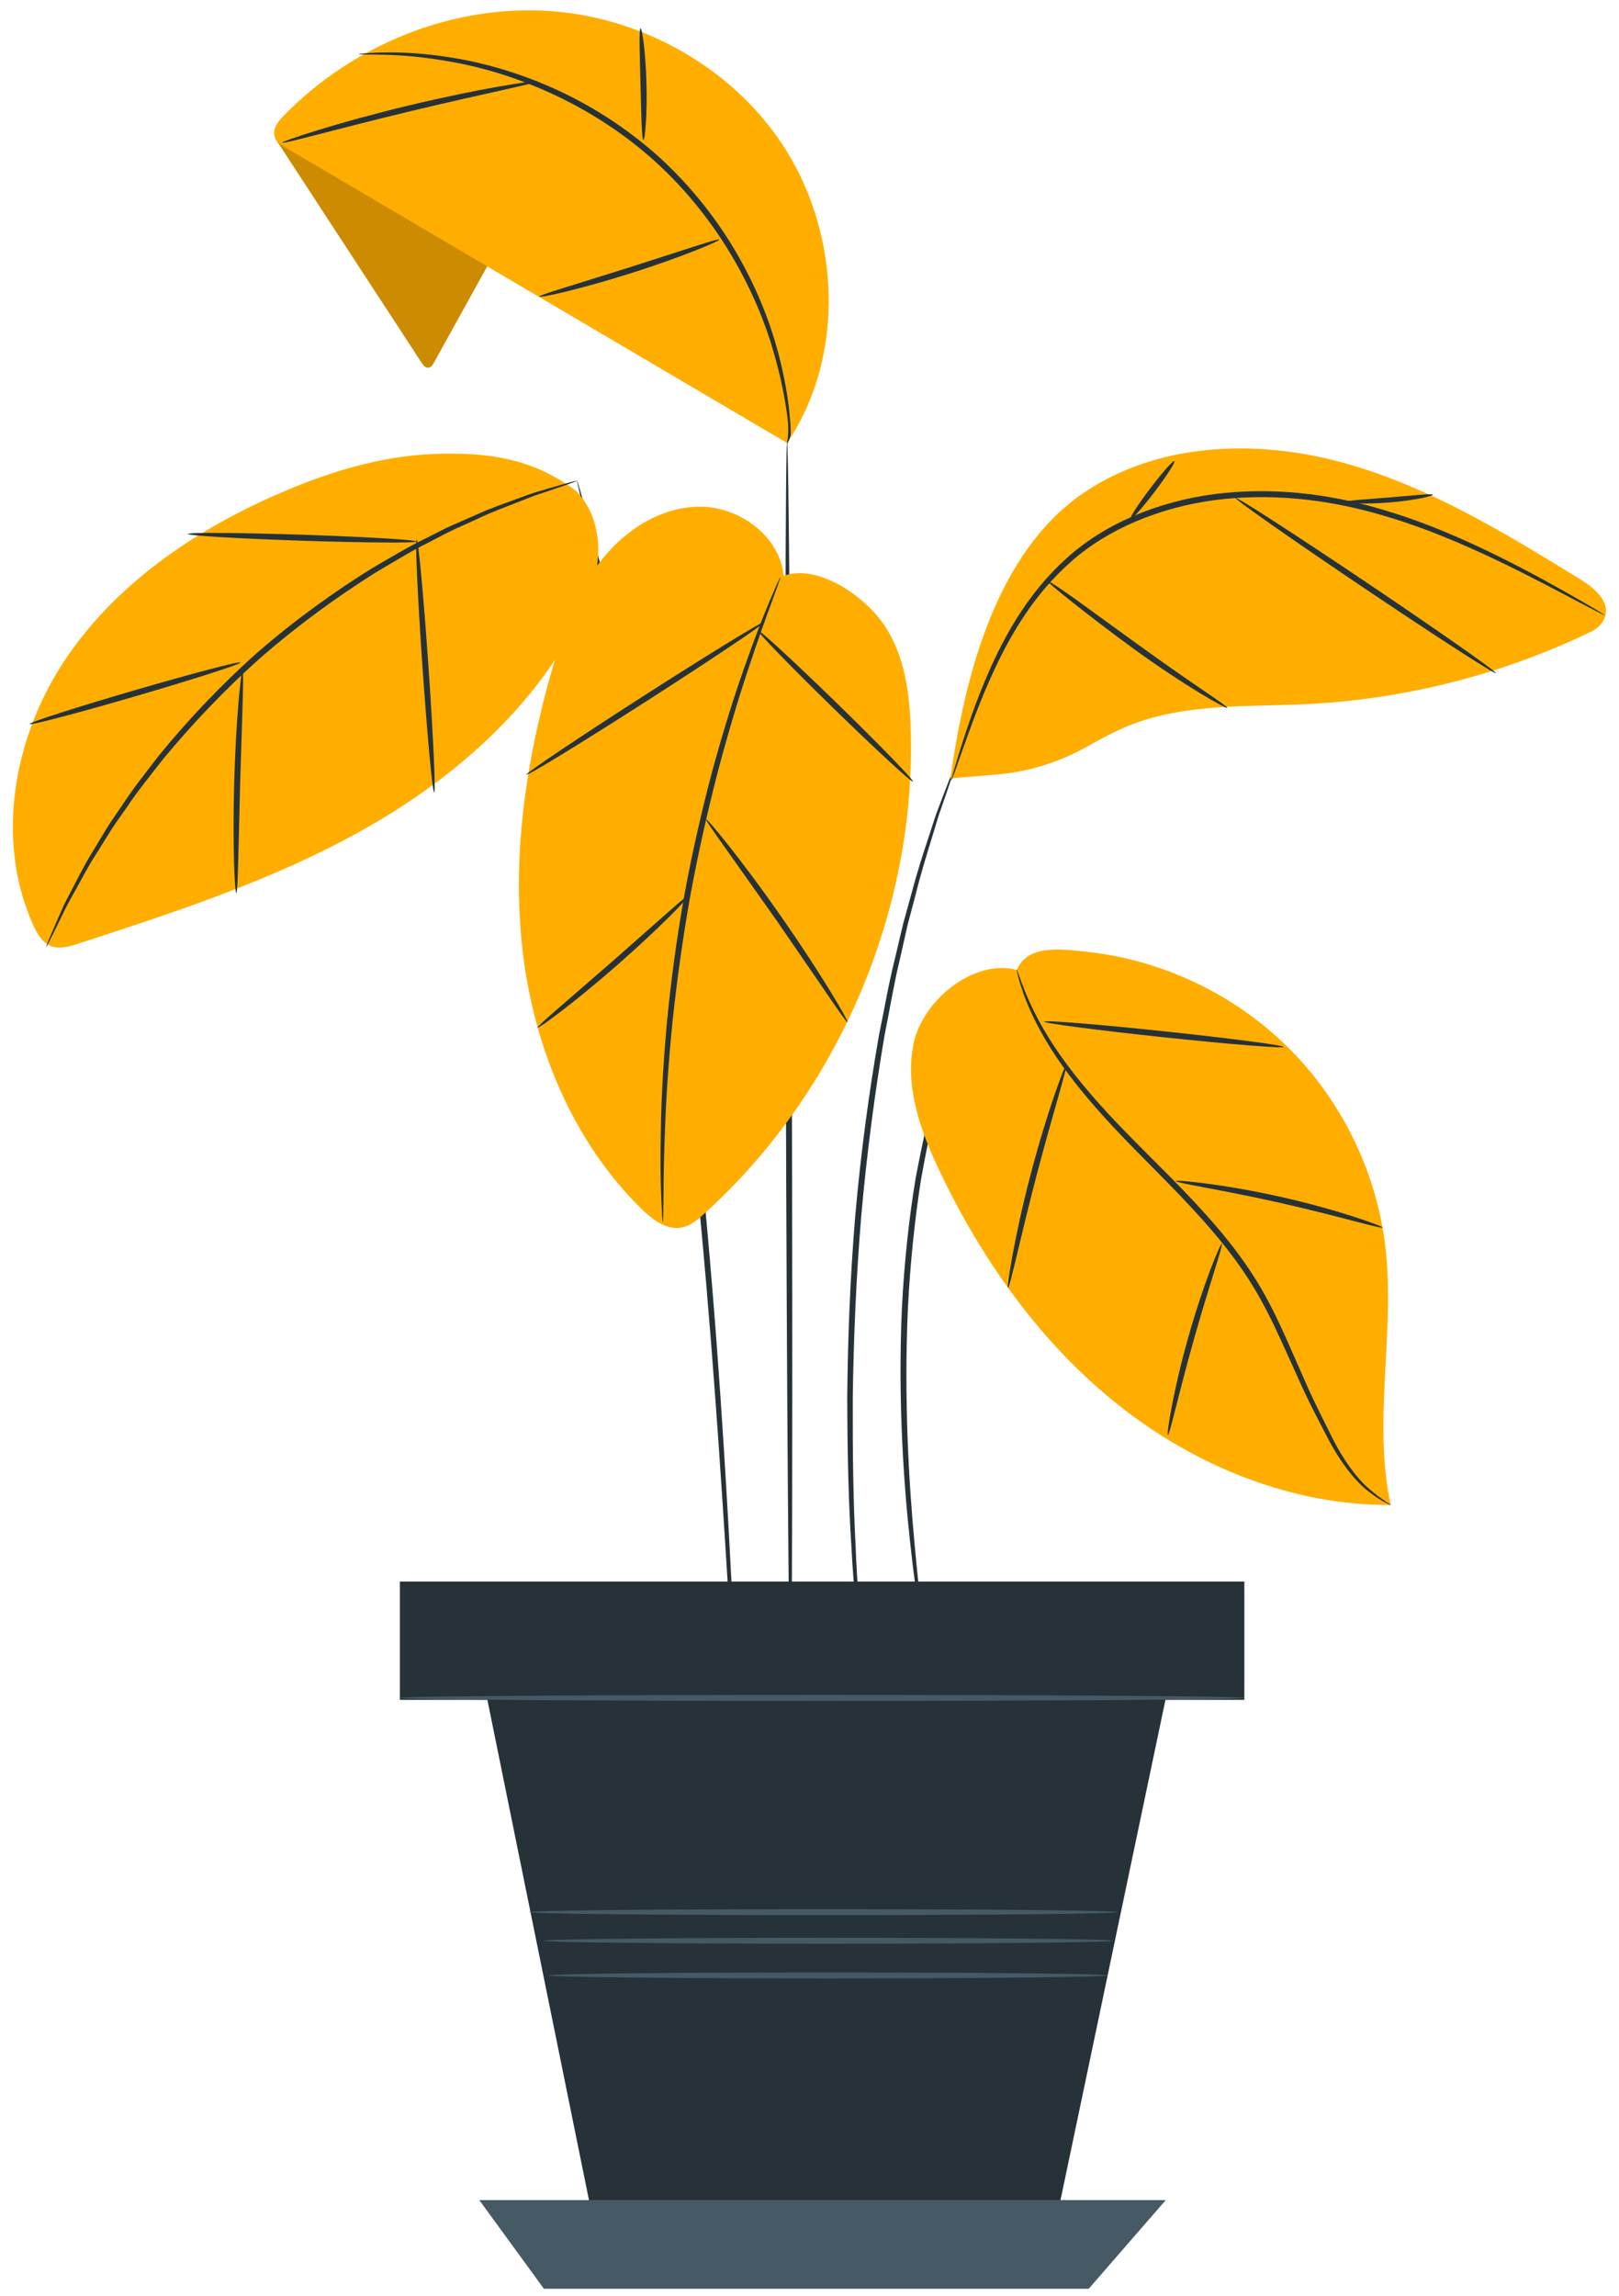
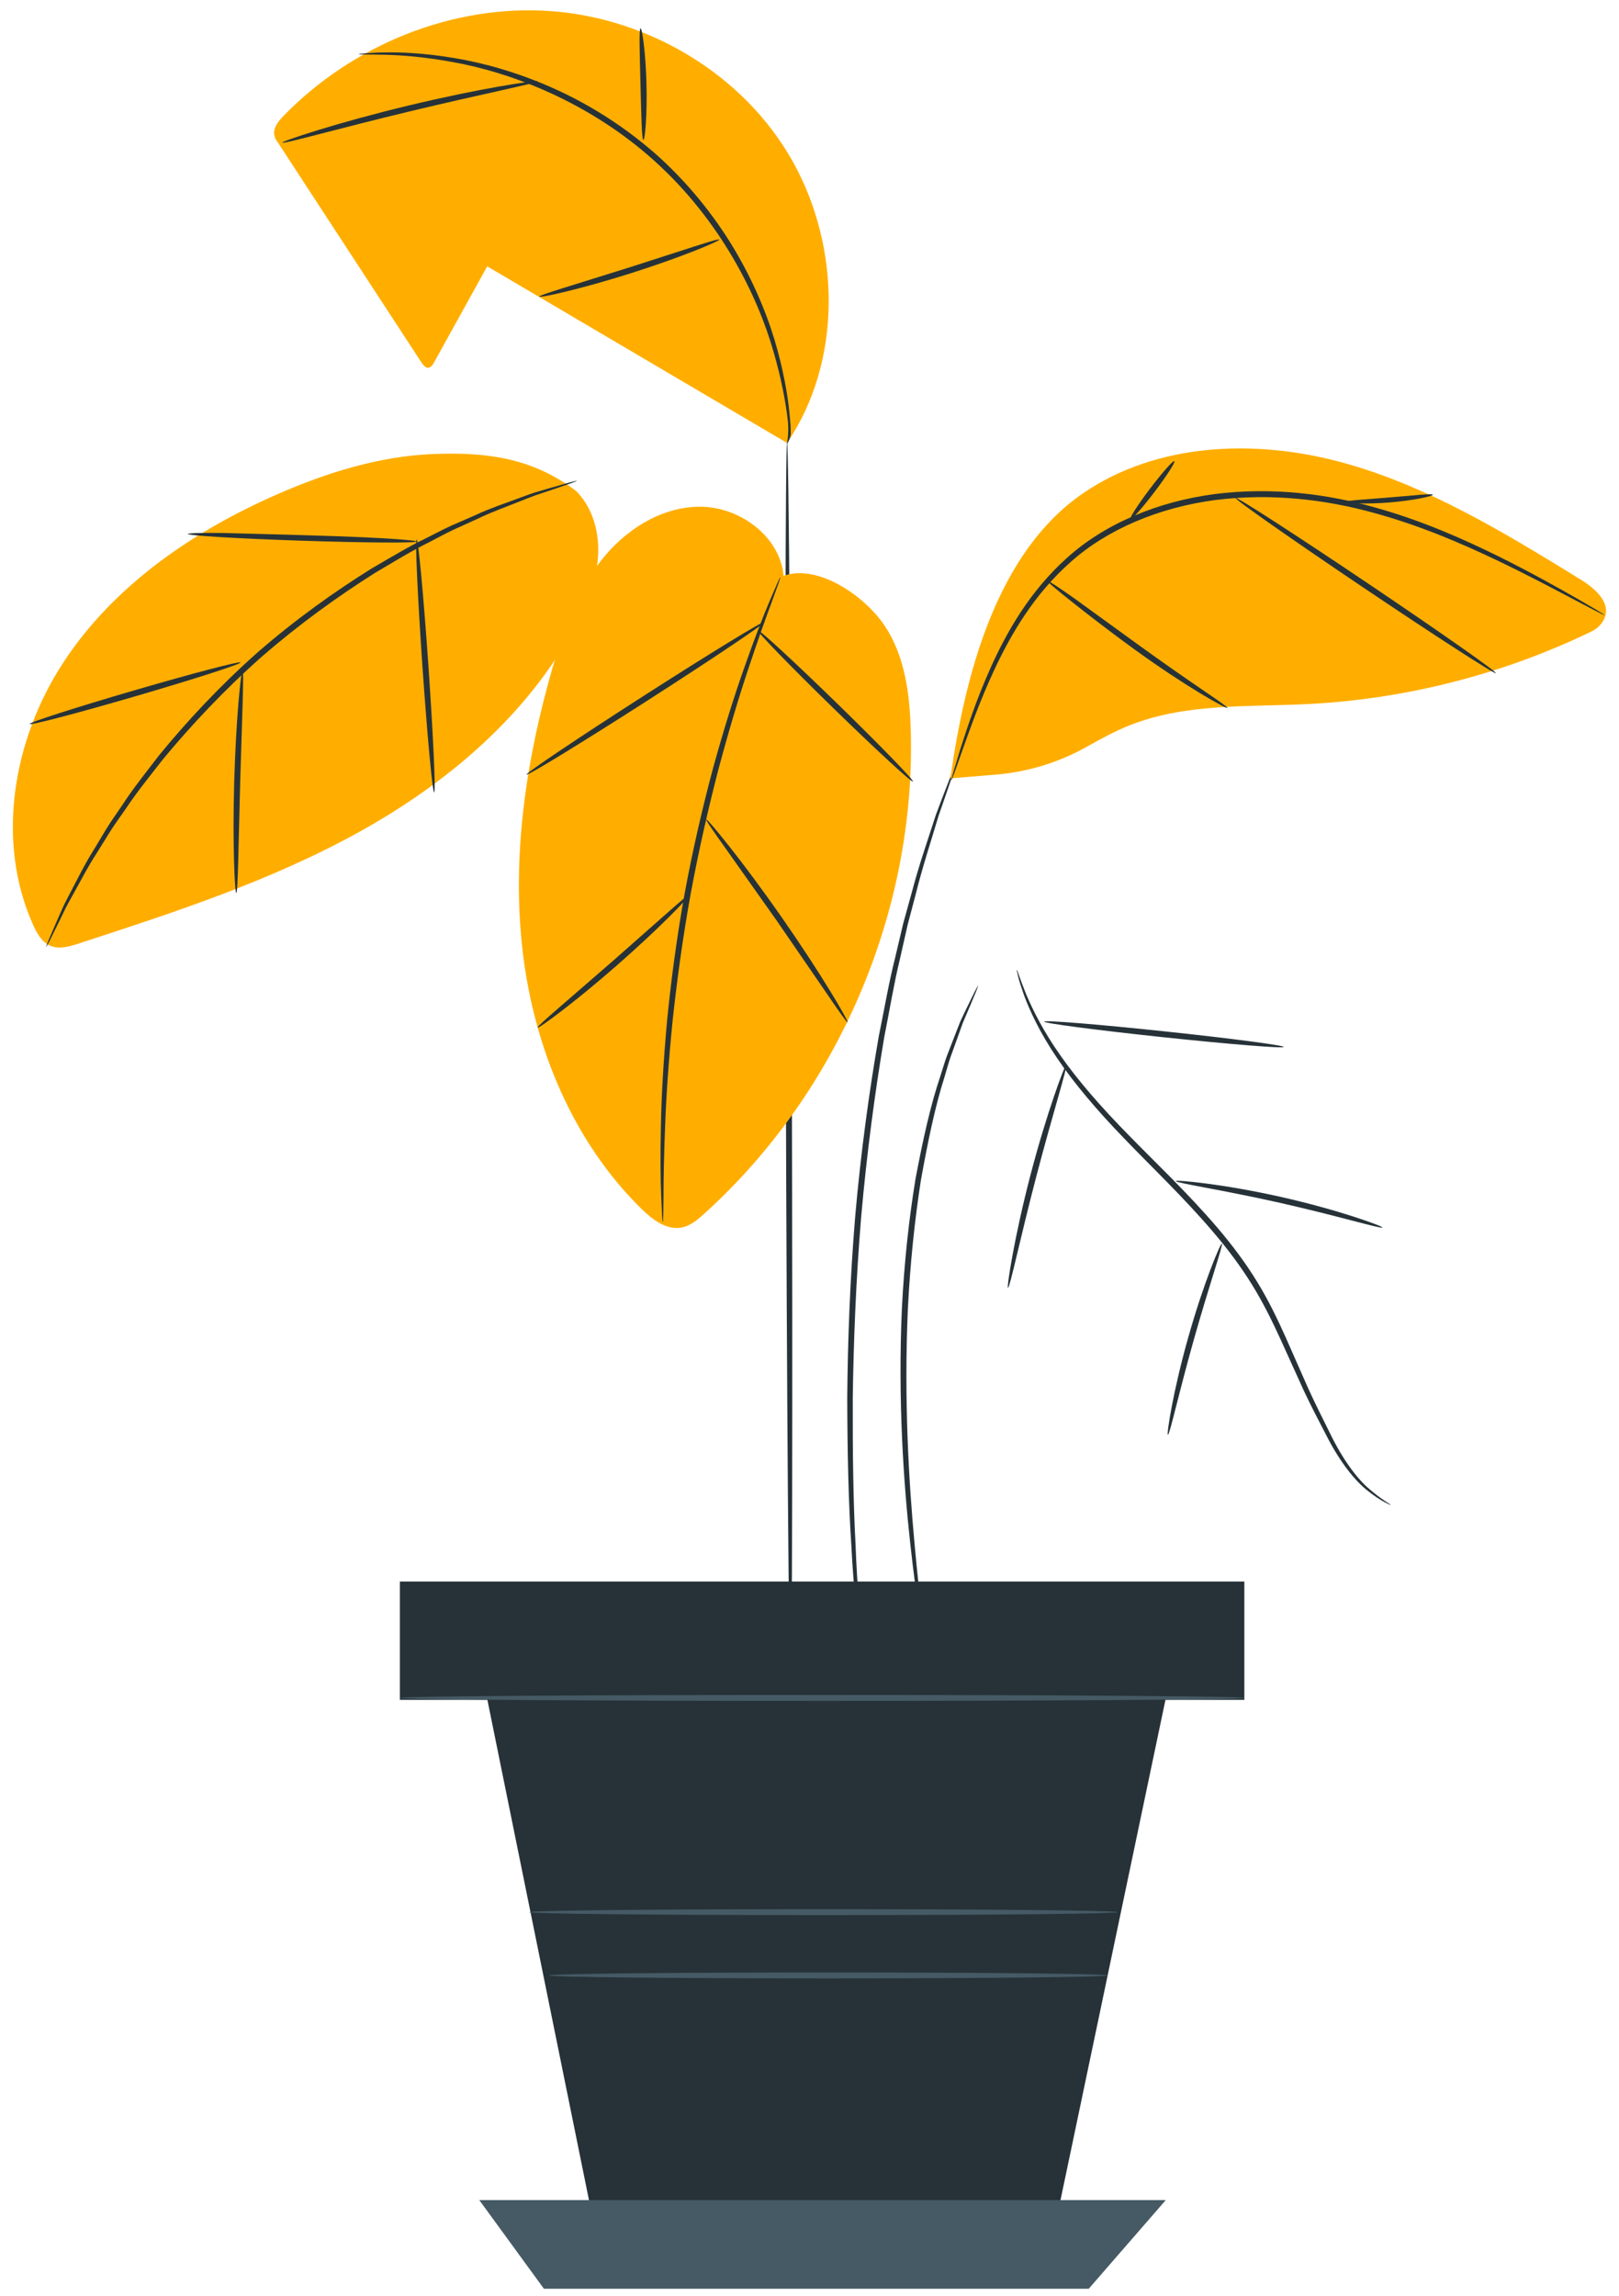
<svg xmlns="http://www.w3.org/2000/svg" width="122" height="173" viewBox="0 0 122 173" fill="none">
  <path d="M93.661 119.273H30.242V127.97H93.661V119.273Z" fill="#263238" />
  <path d="M93.768 128.078H30.133V119.164H93.768V128.078ZM30.349 127.861H93.551V119.38H30.349V127.861Z" fill="#263238" />
  <path d="M36.117 125.074L45.246 170.02H79.022L87.846 127.969L36.117 125.074Z" fill="#263238" />
  <path d="M36.117 165.77L40.987 172.451H82.041L87.846 165.77H36.117Z" fill="#455A64" />
  <path d="M59.572 126.386C59.447 126.386 59.287 105.564 59.215 79.883C59.143 54.194 59.185 33.375 59.31 33.375C59.434 33.375 59.595 54.193 59.667 79.882C59.739 105.562 59.697 126.385 59.572 126.386Z" fill="#263238" />
  <path d="M73.7 74.278C73.714 74.285 73.655 74.452 73.53 74.762C73.382 75.115 73.194 75.561 72.964 76.11C72.837 76.407 72.699 76.73 72.55 77.08C72.419 77.447 72.278 77.841 72.127 78.262C71.974 78.688 71.81 79.14 71.638 79.618C71.469 80.099 71.335 80.623 71.169 81.164C70.477 83.322 69.926 85.969 69.396 88.914C68.934 91.873 68.588 95.151 68.414 98.605C68.105 105.52 68.497 111.791 68.915 116.308C69.119 118.568 69.325 120.394 69.475 121.655C69.54 122.246 69.593 122.728 69.635 123.109C69.667 123.442 69.676 123.618 69.66 123.621C69.645 123.623 69.605 123.452 69.545 123.122C69.481 122.743 69.4 122.266 69.3 121.679C69.096 120.424 68.842 118.601 68.597 116.34C68.096 111.822 67.652 105.532 67.962 98.584C68.137 95.114 68.498 91.819 68.985 88.846C69.541 85.887 70.128 83.231 70.864 81.071C71.041 80.529 71.185 80.006 71.367 79.526C71.551 79.05 71.726 78.599 71.891 78.174C72.054 77.756 72.207 77.364 72.35 77C72.506 76.646 72.665 76.329 72.801 76.041C73.064 75.506 73.277 75.07 73.447 74.724C73.6 74.424 73.686 74.271 73.7 74.278Z" fill="#263238" />
  <path d="M72.077 57.438C72.091 57.444 72.022 57.68 71.876 58.125C71.711 58.607 71.492 59.251 71.215 60.061C71.068 60.484 70.907 60.95 70.73 61.456C70.573 61.976 70.403 62.537 70.22 63.138C69.85 64.343 69.42 65.712 69.037 67.253C68.834 68.021 68.622 68.824 68.401 69.66C68.21 70.505 68.012 71.384 67.806 72.293C67.364 74.105 67.044 76.074 66.635 78.131C65.937 82.267 65.321 86.839 64.896 91.661C64.495 96.487 64.321 101.099 64.26 105.295C64.246 109.491 64.301 113.271 64.473 116.441C64.529 118.027 64.631 119.46 64.713 120.718C64.786 121.977 64.865 123.06 64.945 123.945C65.01 124.798 65.062 125.477 65.1 125.984C65.131 126.451 65.139 126.697 65.124 126.699C65.109 126.701 65.07 126.458 65.01 125.994C64.95 125.488 64.871 124.812 64.771 123.961C64.663 123.078 64.558 121.996 64.461 120.737C64.355 119.479 64.231 118.046 64.154 116.457C63.941 113.284 63.854 109.497 63.844 105.291C63.882 101.086 64.045 96.462 64.446 91.622C64.872 86.786 65.502 82.202 66.225 78.057C66.647 75.996 66.981 74.024 67.442 72.209C67.656 71.299 67.864 70.42 68.063 69.574C68.294 68.738 68.517 67.935 68.729 67.167C69.132 65.628 69.585 64.261 69.98 63.06C70.175 62.462 70.358 61.903 70.527 61.386C70.716 60.883 70.891 60.421 71.05 60.001C71.359 59.202 71.607 58.566 71.79 58.091C71.964 57.658 72.062 57.433 72.077 57.438Z" fill="#263238" />
-   <path d="M55.562 130.072C55.554 130.072 55.542 129.99 55.526 129.829C55.51 129.642 55.491 129.406 55.466 129.113C55.421 128.45 55.359 127.527 55.279 126.356C55.127 123.927 54.911 120.47 54.643 116.213C54.093 107.651 53.297 95.821 51.853 82.813C51.115 76.309 50.26 70.132 49.37 64.531C48.897 61.736 48.468 59.075 47.982 56.601C47.536 54.119 47.055 51.82 46.612 49.722C46.196 47.618 45.731 45.734 45.357 44.072C44.989 42.408 44.635 40.984 44.337 39.822C44.057 38.682 43.837 37.784 43.679 37.139C43.614 36.852 43.56 36.621 43.519 36.438C43.484 36.279 43.471 36.197 43.478 36.195C43.486 36.193 43.514 36.271 43.562 36.426C43.616 36.606 43.683 36.833 43.766 37.116C43.944 37.757 44.192 38.648 44.507 39.779C44.831 40.935 45.212 42.354 45.602 44.014C46 45.672 46.487 47.553 46.924 49.655C47.387 51.751 47.887 54.05 48.349 56.532C48.852 59.007 49.296 61.668 49.78 64.465C50.693 70.069 51.562 76.252 52.301 82.763C53.745 95.785 54.492 107.626 54.961 116.195C55.194 120.48 55.356 123.949 55.454 126.347C55.497 127.52 55.531 128.444 55.556 129.109C55.562 129.404 55.567 129.64 55.571 129.828C55.573 129.989 55.57 130.072 55.562 130.072Z" fill="#263238" />
  <path d="M59.05 43.386C58.775 40.436 55.788 38.211 52.819 38.18C49.85 38.149 47.084 39.926 45.268 42.27C43.453 44.614 42.452 47.476 41.632 50.324C39.633 57.274 38.54 64.575 39.395 71.756C40.25 78.936 43.168 86.005 48.331 91.078C49.171 91.903 50.258 92.728 51.409 92.482C52.04 92.348 52.556 91.911 53.034 91.48C63.174 82.337 69.031 68.643 68.629 55.009C68.549 52.279 68.189 49.437 66.674 47.163C65.161 44.888 61.629 42.472 59.05 43.386Z" fill="#FFAE00" />
  <path d="M36.885 19.758C35.492 22.277 34.098 24.796 32.704 27.315C32.607 27.491 32.478 27.689 32.276 27.705C32.057 27.723 31.893 27.516 31.772 27.332C28.088 21.688 24.404 16.045 20.719 10.401L23.266 8.961L36.885 19.758Z" fill="#FFAE00" />
  <g opacity="0.2">
-     <path d="M36.885 19.758C35.492 22.277 34.098 24.796 32.704 27.315C32.607 27.491 32.478 27.689 32.276 27.705C32.057 27.723 31.893 27.516 31.772 27.332C28.088 21.688 24.404 16.045 20.719 10.401L23.266 8.961L36.885 19.758Z" fill="black" />
-   </g>
+     </g>
  <path d="M59.31 33.376C46.741 25.974 34.174 18.572 21.605 11.17C21.221 10.943 20.804 10.676 20.688 10.246C20.537 9.689 20.956 9.152 21.358 8.738C26.544 3.399 34.076 0.303 41.507 0.837C48.939 1.371 56.085 5.655 59.724 12.144C63.363 18.634 63.483 27.216 59.31 33.376Z" fill="#FFAE00" />
  <path d="M27.039 4.08C27.038 4.064 27.208 4.044 27.533 4.019C27.858 4.003 28.339 3.944 28.958 3.951C30.196 3.921 31.998 4.002 34.189 4.366C36.379 4.725 38.952 5.429 41.64 6.625C44.326 7.815 47.105 9.539 49.637 11.804C52.148 14.093 54.144 16.682 55.599 19.232C57.06 21.782 58.017 24.267 58.594 26.406C59.175 28.546 59.435 30.327 59.529 31.56C59.597 32.175 59.57 32.333 59.586 32.657C59.593 32.982 59.31 33.477 59.295 33.478C59.255 33.48 59.503 32.798 59.353 31.578C59.207 30.358 58.9 28.6 58.286 26.493C57.094 22.302 54.326 16.652 49.334 12.138C44.338 7.632 38.429 5.446 34.132 4.68C31.971 4.28 30.187 4.151 28.956 4.127C27.725 4.099 27.041 4.12 27.039 4.08Z" fill="#263238" />
  <path d="M54.207 18.049C54.228 18.105 53.502 18.441 52.301 18.914C51.099 19.387 49.421 19.991 47.544 20.586C45.665 21.181 43.944 21.655 42.69 21.96C41.436 22.266 40.649 22.41 40.633 22.351C40.617 22.288 41.374 22.035 42.604 21.652C43.994 21.22 45.615 20.713 47.406 20.155C49.192 19.581 50.808 19.059 52.193 18.613C53.419 18.218 54.184 17.988 54.207 18.049Z" fill="#263238" />
  <path d="M48.269 2.133C48.39 2.122 48.658 3.998 48.715 6.331C48.776 8.664 48.604 10.551 48.483 10.546C48.355 10.541 48.324 8.659 48.263 6.342C48.206 4.026 48.142 2.144 48.269 2.133Z" fill="#263238" />
  <path d="M21.274 10.75C21.256 10.693 22.3 10.315 24.013 9.788C25.726 9.261 28.112 8.594 30.771 7.954C33.431 7.315 35.86 6.825 37.626 6.515C39.391 6.205 40.492 6.067 40.503 6.127C40.515 6.19 39.435 6.439 37.689 6.828C35.942 7.217 33.531 7.755 30.877 8.392C28.225 9.03 25.833 9.647 24.101 10.095C22.368 10.543 21.293 10.812 21.274 10.75Z" fill="#263238" />
  <path d="M43.401 36.985C40.158 34.531 36.729 34.047 32.663 34.208C28.596 34.369 24.638 35.605 20.91 37.235C14.552 40.014 8.576 44.11 4.777 49.908C0.978 55.706 -0.344 63.381 2.501 69.7C2.784 70.329 3.153 70.988 3.788 71.259C4.458 71.545 5.224 71.322 5.916 71.096C13.148 68.742 20.43 66.365 27.079 62.678C33.728 58.991 39.779 53.866 43.347 47.162C44.203 45.553 44.92 43.829 45.06 42.013C45.199 40.198 44.697 38.268 43.401 36.985Z" fill="#FFAE00" />
  <path d="M43.472 36.226C43.477 36.241 43.297 36.313 42.953 36.437C42.562 36.571 42.059 36.744 41.438 36.957C41.103 37.068 40.737 37.19 40.34 37.322C39.943 37.465 39.519 37.643 39.059 37.82C38.144 38.19 37.082 38.558 35.964 39.1C35.398 39.357 34.806 39.626 34.19 39.906C33.575 40.189 32.962 40.538 32.312 40.868C31.001 41.511 29.675 42.332 28.263 43.164C25.49 44.913 22.557 47.019 19.701 49.501C16.869 52.013 14.403 54.649 12.311 57.171C11.304 58.463 10.319 59.672 9.513 60.887C9.102 61.488 8.678 62.051 8.318 62.624C7.961 63.198 7.618 63.749 7.291 64.277C6.61 65.315 6.109 66.32 5.625 67.178C5.389 67.611 5.159 68.008 4.966 68.383C4.785 68.759 4.617 69.105 4.463 69.423C4.172 70.011 3.937 70.486 3.754 70.856C3.587 71.182 3.492 71.35 3.478 71.344C3.464 71.338 3.53 71.157 3.671 70.819C3.834 70.439 4.045 69.951 4.305 69.347C4.448 69.024 4.605 68.67 4.774 68.287C4.955 67.904 5.177 67.5 5.401 67.06C5.866 66.187 6.351 65.167 7.017 64.112C7.339 63.577 7.676 63.017 8.025 62.435C8.38 61.854 8.799 61.283 9.207 60.673C10.004 59.441 10.984 58.216 11.989 56.908C14.077 54.355 16.553 51.69 19.404 49.161C22.28 46.661 25.244 44.55 28.046 42.809C29.474 41.981 30.816 41.167 32.141 40.535C32.799 40.21 33.42 39.867 34.043 39.59C34.666 39.318 35.264 39.056 35.838 38.806C36.97 38.28 38.046 37.93 38.973 37.582C39.439 37.415 39.868 37.248 40.272 37.117C40.675 36.998 41.046 36.888 41.385 36.788C42.019 36.607 42.531 36.461 42.929 36.348C43.28 36.254 43.468 36.211 43.472 36.226Z" fill="#263238" />
  <path d="M18.131 49.913C18.166 50.032 14.634 51.167 10.242 52.45C5.85 53.731 2.262 54.673 2.227 54.553C2.192 54.434 5.723 53.298 10.115 52.017C14.507 50.736 18.096 49.794 18.131 49.913Z" fill="#263238" />
  <path d="M17.807 67.286C17.746 67.287 17.674 66.35 17.634 64.833C17.591 63.317 17.585 61.22 17.649 58.906C17.715 56.591 17.839 54.498 17.965 52.986C18.091 51.474 18.215 50.543 18.276 50.547C18.34 50.551 18.329 51.49 18.284 53.004C18.233 54.666 18.169 56.685 18.1 58.918C18.044 61.151 17.994 63.17 17.952 64.832C17.912 66.348 17.87 67.286 17.807 67.286Z" fill="#263238" />
  <path d="M32.718 59.708C32.593 59.717 32.196 55.456 31.832 50.194C31.467 44.931 31.273 40.657 31.397 40.648C31.521 40.639 31.918 44.898 32.283 50.163C32.647 55.425 32.842 59.699 32.718 59.708Z" fill="#263238" />
-   <path d="M14.156 40.231C14.159 40.169 15.125 40.144 16.685 40.155C18.244 40.166 20.396 40.211 22.772 40.29C25.149 40.368 27.299 40.465 28.856 40.557C30.412 40.649 31.375 40.737 31.374 40.8C31.373 40.862 30.408 40.887 28.849 40.876C27.29 40.865 25.136 40.819 22.757 40.741C20.379 40.662 18.227 40.566 16.671 40.474C15.114 40.381 14.153 40.293 14.156 40.231Z" fill="#263238" />
+   <path d="M14.156 40.231C14.159 40.169 15.125 40.144 16.685 40.155C25.149 40.368 27.299 40.465 28.856 40.557C30.412 40.649 31.375 40.737 31.374 40.8C31.373 40.862 30.408 40.887 28.849 40.876C27.29 40.865 25.136 40.819 22.757 40.741C20.379 40.662 18.227 40.566 16.671 40.474C15.114 40.381 14.153 40.293 14.156 40.231Z" fill="#263238" />
  <path d="M49.945 92.069C49.929 92.069 49.911 91.896 49.891 91.565C49.874 91.186 49.852 90.707 49.825 90.117C49.768 88.86 49.755 87.038 49.804 84.788C49.845 82.537 49.998 79.86 50.269 76.894C50.562 73.931 50.987 70.682 51.596 67.298C52.221 63.915 52.971 60.722 53.742 57.842C54.536 54.967 55.339 52.402 56.095 50.276C56.844 48.148 57.501 46.443 57.998 45.282C58.231 44.738 58.422 44.296 58.572 43.946C58.708 43.643 58.786 43.486 58.8 43.492C58.814 43.498 58.765 43.665 58.656 43.979C58.527 44.336 58.364 44.788 58.162 45.344C57.715 46.522 57.107 48.24 56.398 50.375C55.681 52.508 54.913 55.074 54.144 57.945C53.398 60.821 52.663 64.005 52.04 67.376C51.434 70.748 50.998 73.983 50.682 76.934C50.389 79.887 50.203 82.555 50.122 84.798C50.033 87.041 49.997 88.859 50 90.115C49.993 90.704 49.987 91.184 49.982 91.563C49.973 91.894 49.96 92.069 49.945 92.069Z" fill="#263238" />
  <path d="M51.937 67.428C51.979 67.472 51.409 68.106 50.433 69.076C49.457 70.047 48.072 71.35 46.492 72.733C44.911 74.116 43.435 75.317 42.343 76.154C41.251 76.993 40.548 77.474 40.51 77.426C40.469 77.376 41.103 76.808 42.141 75.907C43.299 74.903 44.675 73.712 46.195 72.394C47.702 71.064 49.065 69.859 50.215 68.844C51.244 67.933 51.892 67.382 51.937 67.428Z" fill="#263238" />
  <path d="M63.869 77.025C63.815 77.058 63.217 76.203 62.267 74.809C61.236 73.308 59.956 71.445 58.54 69.382C57.096 67.341 55.789 65.495 54.737 64.008C53.759 62.636 53.163 61.779 53.214 61.739C53.262 61.703 53.947 62.492 54.993 63.818C56.039 65.144 57.438 67.01 58.912 69.124C60.385 71.239 61.654 73.197 62.535 74.635C63.418 76.076 63.92 76.993 63.869 77.025Z" fill="#263238" />
  <path d="M57.625 46.847C57.692 46.952 53.728 49.616 48.772 52.796C43.813 55.977 39.74 58.471 39.673 58.366C39.606 58.261 43.568 55.598 48.527 52.417C53.484 49.236 57.558 46.742 57.625 46.847Z" fill="#263238" />
  <path d="M68.797 58.889C68.71 58.978 66.025 56.502 62.8 53.359C59.575 50.215 57.032 47.595 57.119 47.506C57.206 47.417 59.891 49.893 63.116 53.037C66.34 56.179 68.884 58.8 68.797 58.889Z" fill="#263238" />
  <path d="M71.617 58.648L75.021 58.367C77.436 58.167 79.781 57.454 81.893 56.267C82.937 55.681 83.986 55.106 85.097 54.661C89.304 52.975 93.999 53.277 98.527 53.05C105.917 52.68 113.23 50.814 119.892 47.597C120.277 47.411 120.618 47.128 120.823 46.754C121.523 45.483 120.224 44.351 119.106 43.664C113.373 40.138 107.536 36.567 101.035 34.817C94.532 33.067 87.151 33.363 81.604 37.173C75.09 41.647 72.717 50.835 71.617 58.648Z" fill="#FFAE00" />
  <path d="M120.897 46.338C120.889 46.352 120.691 46.259 120.32 46.07C119.912 45.857 119.376 45.577 118.707 45.227C117.308 44.493 115.294 43.409 112.749 42.191C110.202 40.986 107.117 39.626 103.527 38.644C99.952 37.653 95.827 37.134 91.574 37.677C87.339 38.234 83.438 39.879 80.678 42.347C77.899 44.807 76.202 47.777 75.004 50.301C73.808 52.847 73.071 55.013 72.535 56.494C72.283 57.204 72.082 57.774 71.928 58.207C71.787 58.598 71.705 58.801 71.69 58.796C71.675 58.791 71.728 58.579 71.841 58.179C71.975 57.739 72.149 57.16 72.367 56.438C72.853 54.937 73.545 52.75 74.713 50.167C75.884 47.607 77.573 44.572 80.401 42.035C83.213 39.489 87.204 37.794 91.515 37.229C95.84 36.675 100.032 37.218 103.637 38.242C107.259 39.257 110.35 40.657 112.888 41.903C115.424 43.162 117.417 44.29 118.791 45.072C119.443 45.452 119.966 45.757 120.364 45.989C120.721 46.205 120.904 46.324 120.897 46.338Z" fill="#263238" />
  <path d="M112.724 50.721C112.654 50.825 108.203 47.95 102.783 44.303C97.362 40.654 93.025 37.614 93.095 37.511C93.165 37.407 97.614 40.281 103.036 43.929C108.456 47.578 112.794 50.618 112.724 50.721Z" fill="#263238" />
  <path d="M107.974 37.275C107.997 37.374 106.556 37.709 104.734 37.857C102.912 38.009 101.428 37.915 101.43 37.814C101.43 37.707 102.897 37.632 104.696 37.481C106.495 37.335 107.952 37.17 107.974 37.275Z" fill="#263238" />
  <path d="M88.493 34.744C88.6 34.793 87.947 35.813 87.033 37.02C86.119 38.228 85.291 39.167 85.183 39.118C85.076 39.069 85.73 38.05 86.644 36.841C87.558 35.634 88.386 34.694 88.493 34.744Z" fill="#263238" />
  <path d="M92.487 53.337C92.456 53.388 91.632 52.957 90.345 52.178C89.059 51.399 87.322 50.258 85.465 48.913C83.609 47.567 81.972 46.295 80.795 45.363C79.62 44.43 78.91 43.832 78.947 43.781C78.984 43.731 79.762 44.24 80.987 45.108C82.322 46.076 83.941 47.25 85.73 48.548C87.581 49.889 89.281 51.066 90.518 51.911C91.756 52.755 92.521 53.281 92.487 53.337Z" fill="#263238" />
-   <path d="M76.62 73.08C73.373 72.224 69.504 75.376 68.835 78.659C68.166 81.943 69.4 85.301 70.845 88.326C74.043 95.022 78.456 101.232 84.269 105.855C90.081 110.478 97.361 113.434 104.794 113.396C103.421 107.034 105.157 100.388 104.392 93.926C103.724 88.285 101.088 82.896 97.044 78.9C93.001 74.904 87.575 72.328 81.917 71.718C79.844 71.495 77.446 71.17 76.62 73.08Z" fill="#FFAE00" />
  <path d="M104.796 113.396C104.789 113.41 104.63 113.336 104.334 113.181C104.041 113.022 103.617 112.764 103.119 112.367C102.1 111.595 100.933 110.107 99.914 108.089C99.396 107.086 98.818 105.997 98.253 104.791C97.705 103.581 97.121 102.292 96.506 100.938C95.887 99.588 95.206 98.187 94.36 96.82C93.519 95.451 92.517 94.113 91.406 92.811C89.184 90.205 86.799 87.952 84.732 85.798C82.654 83.653 80.907 81.587 79.644 79.705C78.368 77.83 77.596 76.15 77.157 74.965C76.947 74.367 76.797 73.9 76.723 73.575C76.641 73.252 76.606 73.082 76.621 73.078C76.663 73.066 76.847 73.74 77.321 74.901C77.806 76.056 78.612 77.692 79.907 79.524C81.191 81.364 82.946 83.389 85.031 85.509C87.107 87.639 89.505 89.887 91.751 92.519C92.872 93.834 93.886 95.193 94.737 96.589C95.593 97.984 96.273 99.405 96.884 100.766C97.484 102.125 98.055 103.419 98.591 104.634C99.137 105.834 99.7 106.934 100.197 107.943C101.175 109.966 102.266 111.432 103.231 112.233C104.181 113.05 104.823 113.353 104.796 113.396Z" fill="#263238" />
  <path d="M88.008 108.11C87.949 108.098 88.052 107.263 88.306 105.929C88.561 104.595 88.977 102.764 89.54 100.768C90.104 98.772 90.706 96.993 91.187 95.722C91.668 94.451 92.017 93.686 92.073 93.707C92.135 93.73 91.891 94.533 91.489 95.826C91.088 97.119 90.536 98.904 89.974 100.891C89.414 102.877 88.95 104.687 88.618 105.999C88.285 107.31 88.073 108.123 88.008 108.11Z" fill="#263238" />
  <path d="M104.18 92.493C104.16 92.555 103.292 92.335 101.894 91.969C100.495 91.604 98.563 91.106 96.415 90.621C94.266 90.139 92.306 89.764 90.885 89.495C89.465 89.227 88.585 89.055 88.594 88.991C88.602 88.932 89.498 88.992 90.935 89.18C92.373 89.368 94.352 89.697 96.513 90.182C98.674 90.668 100.602 91.219 101.982 91.663C103.364 92.109 104.198 92.438 104.18 92.493Z" fill="#263238" />
  <path d="M75.96 97.032C75.9 97.021 76.026 96.055 76.31 94.508C76.596 92.962 77.05 90.835 77.657 88.512C78.265 86.189 78.91 84.112 79.418 82.623C79.927 81.134 80.291 80.231 80.348 80.25C80.409 80.27 80.153 81.208 79.724 82.718C79.295 84.228 78.701 86.311 78.095 88.626C77.491 90.94 76.989 93.047 76.624 94.574C76.259 96.101 76.023 97.045 75.96 97.032Z" fill="#263238" />
  <path d="M96.733 78.885C96.72 79.01 92.667 78.681 87.683 78.154C82.697 77.626 78.667 77.099 78.68 76.975C78.693 76.852 82.745 77.178 87.73 77.707C92.715 78.234 96.746 78.761 96.733 78.885Z" fill="#263238" />
  <path d="M93.762 127.932C93.762 128.057 79.517 128.158 61.949 128.158C44.375 128.158 30.133 128.057 30.133 127.932C30.133 127.808 44.375 127.707 61.949 127.707C79.517 127.707 93.762 127.808 93.762 127.932Z" fill="#455A64" />
-   <path d="M83.856 146.229C83.856 146.354 74.258 146.455 62.421 146.455C50.58 146.455 40.984 146.354 40.984 146.229C40.984 146.105 50.58 146.004 62.421 146.004C74.257 146.003 83.856 146.104 83.856 146.229Z" fill="#455A64" />
  <path d="M83.484 148.842C83.484 148.967 74.053 149.067 62.422 149.067C50.788 149.067 41.359 148.966 41.359 148.842C41.359 148.718 50.788 148.617 62.422 148.617C74.053 148.617 83.484 148.718 83.484 148.842Z" fill="#455A64" />
  <path d="M84.227 144.073C84.227 144.198 74.3 144.299 62.056 144.299C49.808 144.299 39.883 144.198 39.883 144.073C39.883 143.949 49.808 143.848 62.056 143.848C74.3 143.848 84.227 143.949 84.227 144.073Z" fill="#455A64" />
</svg>